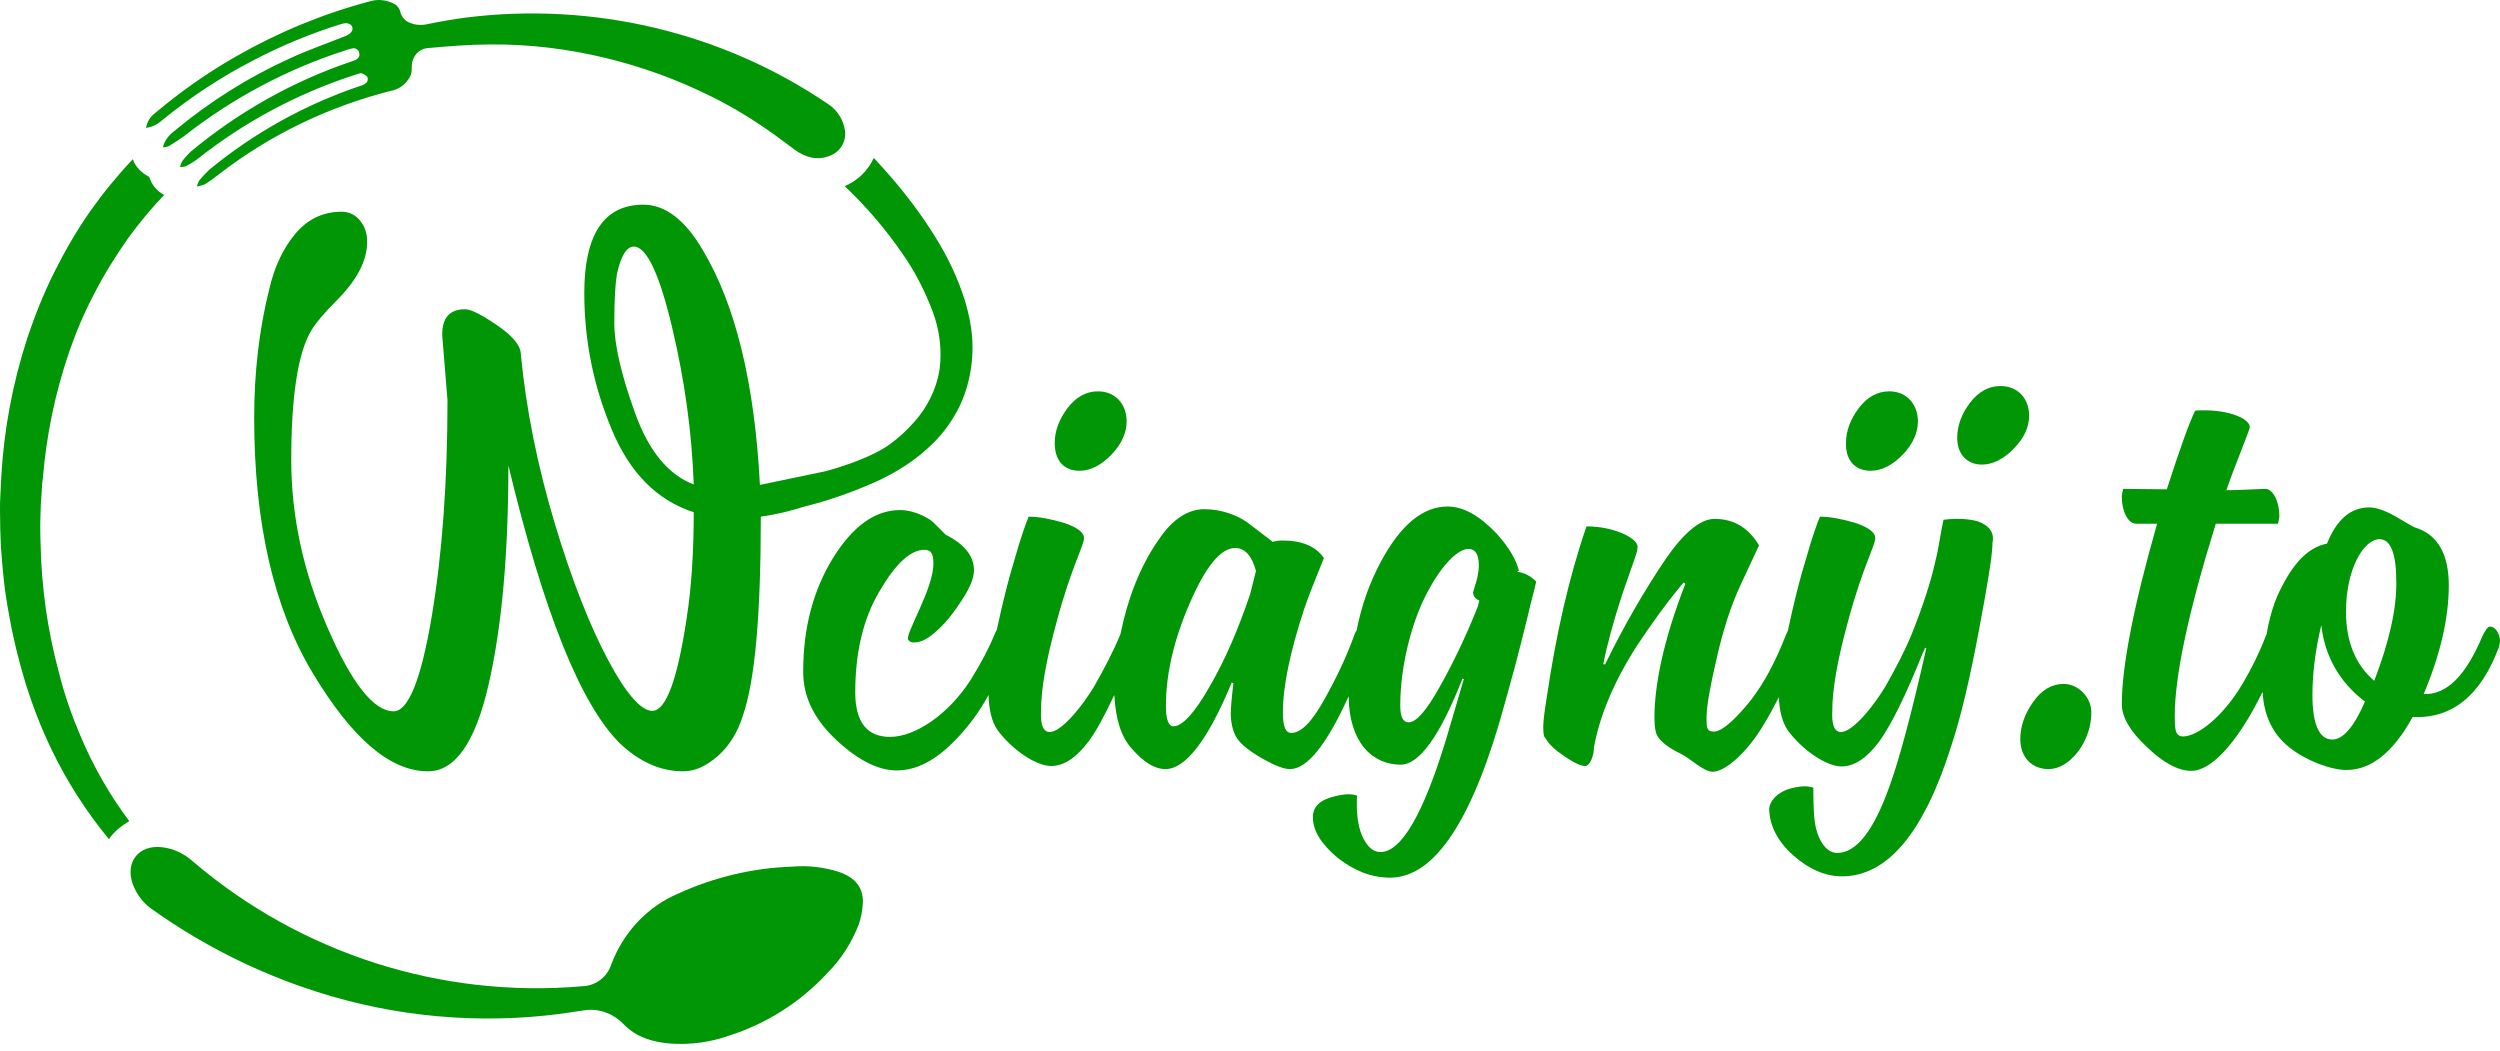
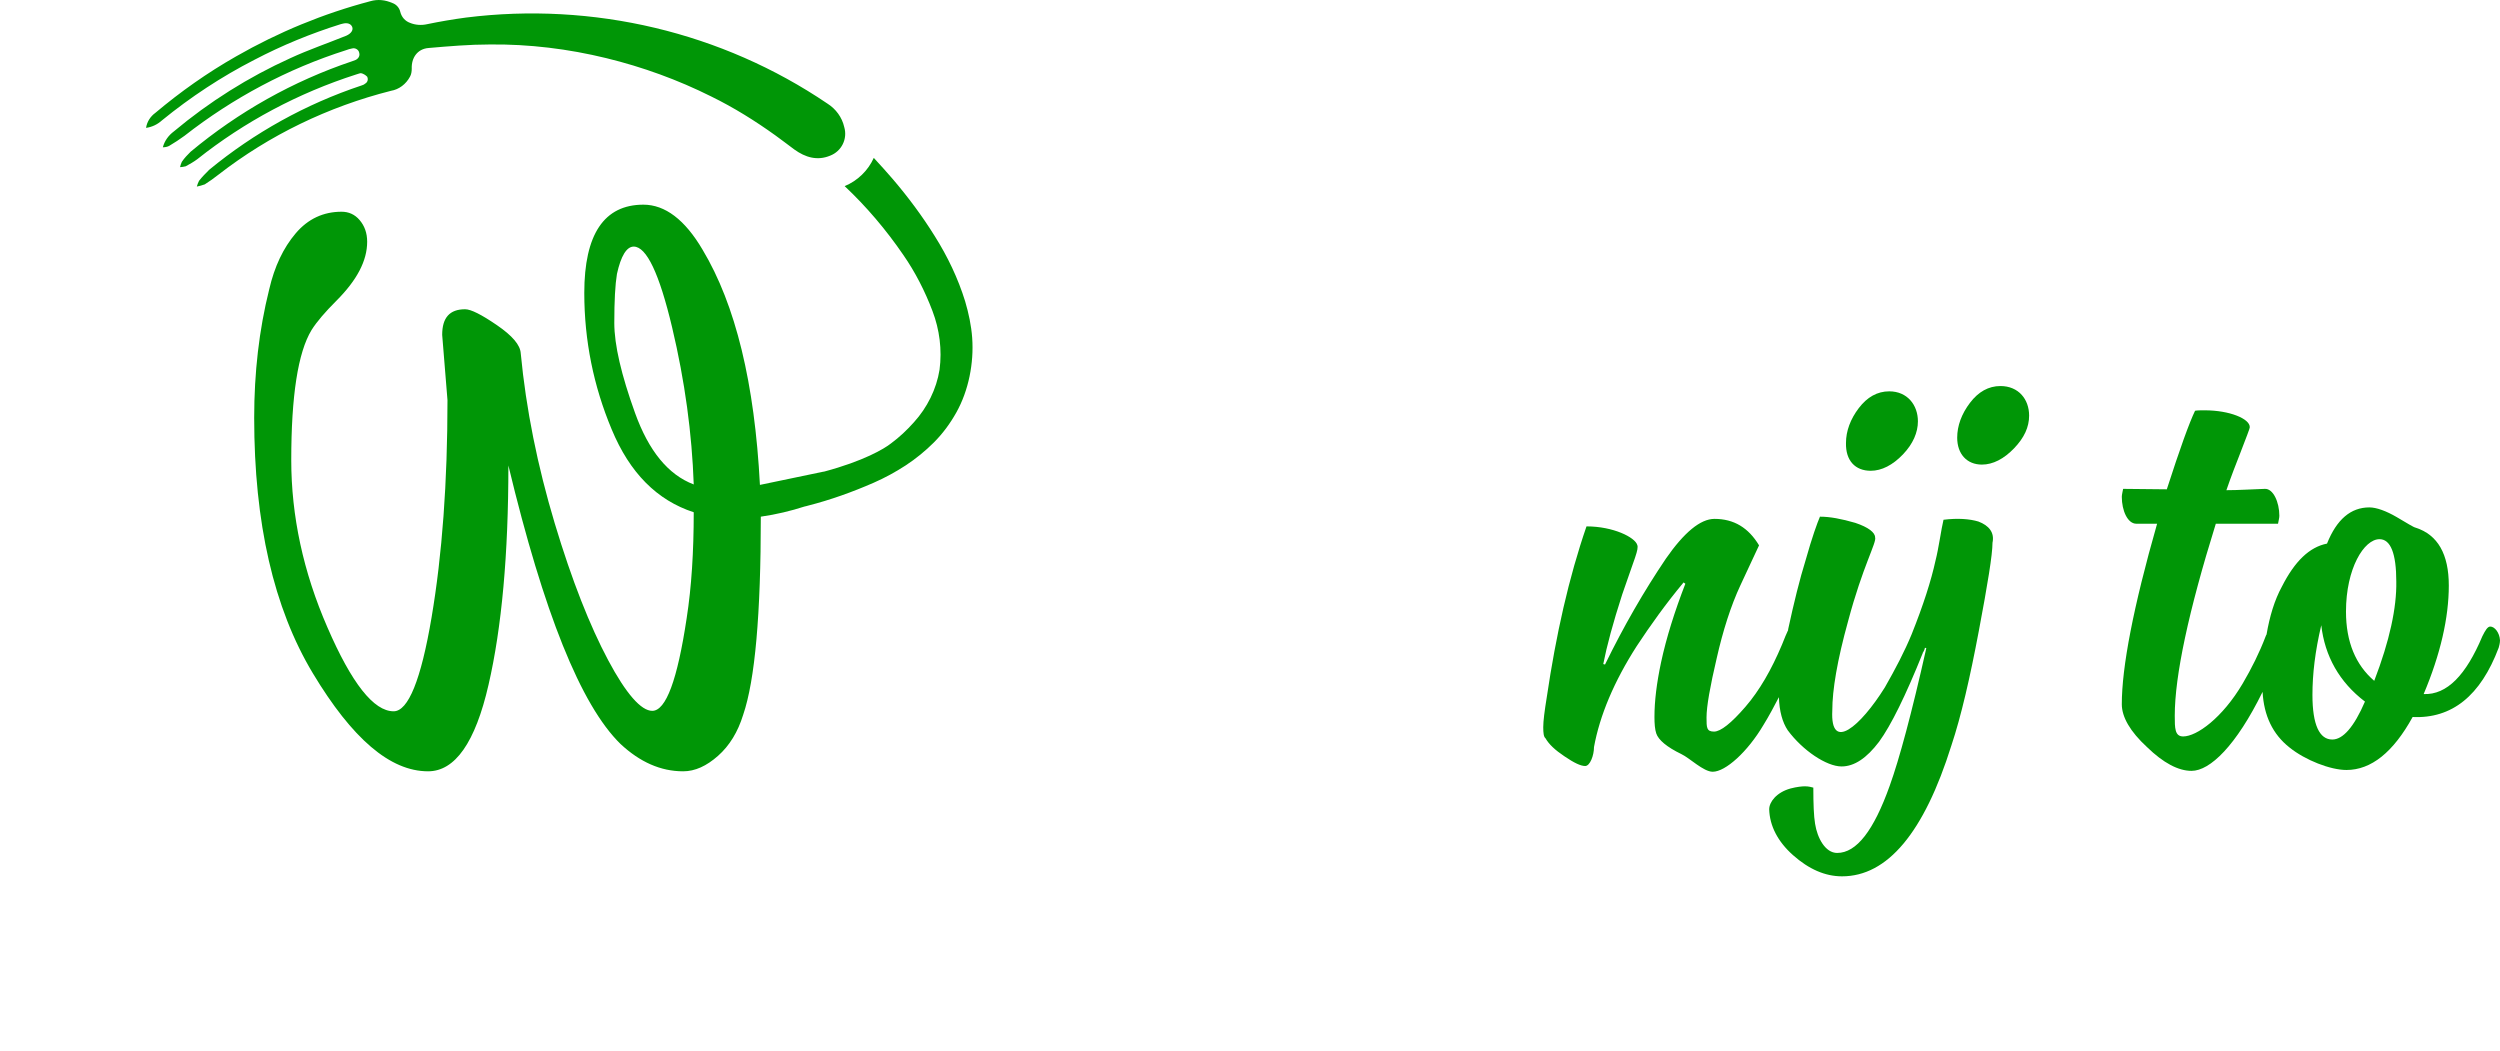
<svg xmlns="http://www.w3.org/2000/svg" width="302" height="127" viewBox="0 0 302 127" fill="none">
-   <path d="M130.396 56.87C131.729 56.87 133.061 56.177 134.287 54.897C135.514 53.618 136.1 52.232 136.1 50.899C136.1 48.926 134.82 47.274 132.635 47.274C131.195 47.274 129.969 47.967 128.956 49.3C127.944 50.632 127.41 52.072 127.41 53.511C127.41 55.644 128.53 56.87 130.396 56.87Z" fill="#009606" />
-   <path d="M183.492 68.971C183.172 67.638 182.266 66.092 180.827 64.493C178.694 62.254 176.775 61.188 174.856 61.188C171.871 61.188 169.152 63.427 166.753 67.958C165.42 70.464 164.461 73.183 163.874 76.168C163.768 76.328 163.661 76.488 163.608 76.701C162.648 79.366 161.422 81.925 159.929 84.591C158.437 87.256 157.157 88.536 155.984 88.536C155.291 88.536 154.972 87.736 154.972 86.084C154.972 82.832 155.878 78.673 157.53 73.609C158.437 70.944 159.929 67.478 159.929 67.425C158.97 65.986 157.264 65.293 154.918 65.293C154.492 65.293 154.119 65.346 153.745 65.453C152.199 64.28 151.187 63.48 150.6 63.054C149.534 62.307 147.615 61.508 145.482 61.508C143.51 61.508 141.591 62.734 139.938 65.239C137.646 68.491 136.153 72.596 135.354 76.594C134.501 78.673 133.381 80.806 132.102 83.045C129.17 87.736 125.491 90.935 125.758 85.817C125.758 83.365 126.344 79.793 127.677 74.995C129.436 68.385 131.142 65.506 130.929 64.919C130.929 64.333 130.129 63.693 128.53 63.16C126.877 62.681 125.491 62.414 124.265 62.414C123.945 63.16 123.306 64.919 122.559 67.585C121.813 69.984 121.12 72.809 120.427 76.008C120.427 76.061 120.427 76.061 120.427 76.061C120.32 76.221 120.267 76.381 120.16 76.594C119.467 78.3 118.508 80.113 117.282 82.085C114.563 86.35 110.511 89.016 107.526 89.016C104.754 89.016 103.314 87.256 103.314 83.631C103.314 78.833 104.274 74.728 106.246 71.423C108.166 68.118 109.978 66.412 111.684 66.412C112.43 66.412 112.75 66.892 112.75 67.905C112.91 71.05 109.019 77.021 109.765 77.341C109.925 77.554 110.085 77.607 110.458 77.607C111.044 77.607 111.737 77.341 112.43 76.808C113.656 75.901 114.829 74.569 115.949 72.863C117.122 71.157 117.655 69.877 117.655 68.864C117.655 67.159 116.482 65.719 114.243 64.6L112.697 63.054C112.164 62.574 110.458 61.614 108.752 61.614C105.713 61.614 103.048 63.533 100.649 67.372C98.25 71.263 97.024 75.795 97.024 81.179C97.024 84.111 98.303 86.83 100.969 89.335C103.634 91.841 106.086 93.067 108.326 93.067C110.724 93.067 113.07 91.841 115.469 89.335C116.962 87.789 118.294 86.03 119.414 83.951C119.467 85.71 119.787 87.15 120.48 88.162C122.293 90.615 125.171 92.534 126.984 92.534C128.53 92.534 130.023 91.521 131.515 89.549C132.422 88.323 133.434 86.457 134.607 83.951C134.767 86.83 135.407 89.016 136.74 90.455C138.179 92.108 139.512 92.907 140.791 92.907C143.19 92.907 145.909 89.442 148.788 82.458L149.001 82.512C148.788 84.218 148.681 85.444 148.681 86.19C148.681 87.256 148.894 88.162 149.267 88.909C149.747 89.815 150.813 90.668 152.573 91.681C154.012 92.481 155.078 92.907 155.825 92.907C157.904 92.907 160.249 89.975 162.915 84.111C162.968 89.709 165.793 92.374 169.205 92.374C171.444 92.374 173.95 88.909 176.669 81.979L176.829 82.032C176.615 82.725 175.922 85.177 174.696 89.282C171.924 98.398 169.259 102.929 166.753 102.929C165.847 102.929 165.1 102.236 164.514 100.904C164.034 99.731 163.821 98.185 163.928 96.106C163.714 96.052 163.395 95.946 162.915 95.946C162.595 95.946 161.955 95.999 161.156 96.212C159.45 96.639 158.597 97.438 158.597 98.718C158.597 100.37 159.61 101.97 161.582 103.622C163.554 105.168 165.634 106.021 167.926 106.021C173.363 106.021 178.001 98.931 181.84 84.751C182.106 83.738 182.533 82.299 183.013 80.486C183.492 78.727 183.972 76.754 184.505 74.622C184.985 72.49 185.411 71.103 185.571 70.251C184.825 69.504 184.079 69.184 183.332 69.078V68.971H183.492ZM151.027 71.743C149.587 76.008 147.988 79.74 146.122 82.938C144.31 86.137 142.817 87.736 141.751 87.736C141.164 87.736 140.844 86.936 140.844 85.284C140.844 81.392 141.804 77.287 143.723 72.863C145.642 68.438 147.455 66.199 149.214 66.199C150.387 66.199 151.24 67.159 151.72 68.971L151.027 71.743ZM178.535 73.236C176.989 77.127 175.389 80.379 173.843 83.098C172.297 85.87 171.071 87.256 170.165 87.256C169.472 87.256 169.152 86.563 169.152 85.231C169.152 80.539 170.485 75.368 172.191 72.01C173.897 68.598 175.976 66.305 177.415 66.305C178.215 66.305 178.641 66.999 178.641 68.278C178.641 69.184 178.428 70.037 178.108 70.997C178.055 71.263 177.948 71.477 177.948 71.53C177.948 72.01 178.215 72.329 178.694 72.543L178.535 73.236Z" fill="#009606" />
  <path d="M225.98 56.87C227.313 56.87 228.646 56.177 229.872 54.897C231.098 53.618 231.684 52.232 231.684 50.899C231.684 48.926 230.405 47.274 228.219 47.274C226.78 47.274 225.554 47.967 224.541 49.3C223.528 50.632 222.995 52.072 222.995 53.511C222.942 55.644 224.114 56.87 225.98 56.87Z" fill="#009606" />
  <path d="M241.653 46.634C240.214 46.634 238.988 47.327 237.975 48.66C236.962 49.993 236.429 51.432 236.429 52.871C236.429 54.844 237.602 56.123 239.414 56.123C240.747 56.123 242.08 55.43 243.306 54.151C244.532 52.871 245.118 51.592 245.118 50.206C245.118 48.233 243.839 46.634 241.653 46.634Z" fill="#009606" />
  <path d="M238.988 63C237.922 62.681 236.482 62.574 234.776 62.787C234.51 63.853 234.19 66.252 233.817 67.692C233.284 70.144 232.324 73.129 230.938 76.594C230.085 78.673 228.966 80.806 227.686 83.045C224.754 87.736 221.076 90.935 221.342 85.817C221.342 83.365 221.929 79.793 223.261 74.995C225.021 68.385 226.727 65.506 226.513 64.919C226.513 64.333 225.714 63.693 224.114 63.16C222.462 62.681 221.076 62.414 219.85 62.414C219.53 63.16 218.89 64.919 218.144 67.585C217.397 69.984 216.704 72.809 216.011 76.008C216.011 76.061 216.011 76.168 215.958 76.221C215.798 76.541 215.585 77.074 215.265 77.874C213.986 80.912 212.546 83.418 210.84 85.39C209.134 87.363 207.855 88.376 207.055 88.376C206.149 88.376 206.149 87.896 206.149 86.67C206.149 85.337 206.575 82.938 207.375 79.526C208.121 76.221 209.081 73.183 210.254 70.677C211.533 67.958 212.28 66.305 212.493 65.879C211.213 63.747 209.454 62.681 207.109 62.681C205.403 62.681 203.43 64.333 201.244 67.478C198.579 71.423 196.127 75.688 193.888 80.273L193.674 80.219C194.101 78.034 194.847 75.262 195.967 71.796C197.459 67.425 197.993 66.359 197.779 65.826C197.513 64.919 194.901 63.587 191.649 63.587C189.516 69.771 187.97 76.648 186.851 84.218C186.584 85.87 186.424 87.096 186.424 87.843C186.424 88.536 186.478 89.016 186.691 89.175C187.117 89.922 187.864 90.615 188.983 91.361C190.156 92.161 190.956 92.534 191.489 92.534C192.075 92.534 192.555 91.254 192.555 90.242C193.248 86.457 194.954 82.352 197.726 78.034C199.379 75.528 201.244 72.916 203.377 70.357L203.59 70.517C202.311 73.822 201.298 77.021 200.658 80.006C200.125 82.512 199.858 84.697 199.858 86.617C199.858 87.416 199.912 88.109 200.072 88.589C200.338 89.389 201.351 90.242 203.11 91.095C204.123 91.574 205.776 93.227 206.895 93.227C208.441 93.227 211.107 90.828 213.026 87.576C213.719 86.457 214.305 85.337 214.892 84.218C214.945 85.924 215.318 87.256 215.958 88.216C217.771 90.668 220.649 92.587 222.462 92.587C224.008 92.587 225.5 91.574 226.993 89.602C228.432 87.629 230.192 84.058 232.271 78.887C232.271 78.833 232.271 78.833 232.324 78.78C232.431 78.62 232.484 78.46 232.537 78.247L232.697 78.3C230.938 86.137 229.445 91.681 228.273 94.933C226.353 100.317 224.274 103.036 221.929 103.036C220.489 103.036 219.53 101.223 219.263 99.517C219.103 98.558 219.05 97.119 219.05 95.146C218.837 95.093 218.517 94.986 218.037 94.986C217.717 94.986 217.077 95.04 216.278 95.253C214.572 95.733 213.719 96.905 213.719 97.758C213.772 99.731 214.732 101.65 216.598 103.303C218.517 105.008 220.489 105.861 222.515 105.861C228.006 105.861 232.431 100.584 235.736 90.028C236.909 86.51 237.975 81.872 239.041 76.221C240.107 70.57 240.694 66.999 240.694 65.559C240.96 64.333 240.267 63.48 238.988 63Z" fill="#009606" />
-   <path d="M249.277 82.618C247.837 82.618 246.611 83.365 245.598 84.804C244.585 86.243 244.052 87.736 244.052 89.282C244.052 91.521 245.492 92.907 247.464 92.907C248.744 92.907 249.97 92.161 251.089 90.721C252.102 89.282 252.635 87.736 252.635 86.03C252.635 84.324 251.142 82.618 249.277 82.618Z" fill="#009606" />
  <path d="M300.827 75.688C300.507 75.688 300.241 76.115 299.868 76.861C297.895 81.552 295.603 83.951 292.777 83.844C294.803 79.047 295.816 74.622 295.816 70.73C295.816 66.945 294.483 64.6 291.818 63.747C291.551 63.693 290.805 63.214 289.526 62.467C288.246 61.721 287.073 61.294 286.22 61.294C283.981 61.294 282.275 62.734 281.103 65.666C278.97 66.092 277.211 67.798 275.665 70.837C274.759 72.49 274.172 74.462 273.799 76.648C273.746 76.701 273.746 76.754 273.693 76.861C272.946 78.833 271.987 80.752 270.92 82.565C268.468 86.723 265.376 88.962 263.724 88.962C262.711 88.962 262.711 87.949 262.711 86.457C262.711 81.659 264.363 73.876 267.669 63.267H275.185C275.238 62.947 275.345 62.574 275.345 62.307C275.345 60.655 274.599 59.002 273.586 59.055C271.933 59.109 270.387 59.215 268.948 59.215C269.534 57.509 270.121 56.017 270.601 54.791C271.347 52.818 271.773 51.805 271.773 51.592C271.773 50.579 269.321 49.566 266.336 49.566C265.856 49.566 265.429 49.566 265.163 49.62C264.47 51.059 263.35 54.151 261.751 59.109L256.473 59.055C256.42 59.375 256.314 59.748 256.314 60.015C256.314 61.668 257.007 63.267 258.073 63.267H260.578C257.7 73.342 256.314 80.593 256.314 85.071C256.314 86.617 257.326 88.376 259.352 90.242C261.325 92.161 263.137 93.12 264.736 93.12C266.975 93.12 270.121 90.082 273.319 83.578C273.479 86.457 274.545 88.696 276.571 90.295C278.49 91.841 281.529 93.014 283.448 93.014C286.434 93.014 289.099 90.881 291.445 86.617C296.189 86.83 299.654 84.058 301.84 78.247C301.893 78.034 302 77.714 302 77.341C301.947 76.434 301.36 75.688 300.827 75.688ZM281.742 89.335C280.196 89.335 279.343 87.576 279.343 83.951C279.343 81.445 279.663 78.673 280.41 75.528C280.836 79.26 282.595 82.405 285.687 84.751C284.354 87.843 283.022 89.335 281.742 89.335ZM286.807 82.245C284.568 80.326 283.395 77.554 283.395 73.876C283.395 68.651 285.581 65.133 287.446 65.133C288.779 65.133 289.472 66.839 289.472 70.251C289.526 73.396 288.673 77.394 286.807 82.245Z" fill="#009606" />
-   <path d="M101.342 105.328C99.529 104.742 97.61 104.529 95.691 104.689C90.947 104.848 86.255 105.968 81.937 107.94C78.152 109.54 75.273 112.685 73.834 116.523C73.354 118.016 71.968 119.082 70.369 119.136C53.31 120.628 36.357 115.191 23.35 104.102C22.284 103.143 21.004 102.503 19.565 102.343C16.739 102.023 15.087 104.155 16.046 106.821C16.526 108.1 17.379 109.22 18.552 109.966C24.576 114.231 31.186 117.536 38.17 119.775C47.766 122.867 57.948 123.773 67.917 122.441C68.77 122.334 69.569 122.174 70.422 122.068C72.235 121.748 74.047 122.387 75.327 123.72C76.873 125.319 78.898 125.906 81.031 126.066C83.43 126.226 85.829 125.906 88.068 125.106C92.599 123.667 96.704 121.055 99.956 117.536C101.608 115.884 102.888 113.858 103.741 111.672C104.007 110.873 104.167 110.073 104.221 109.273C104.381 107.301 103.368 106.021 101.342 105.328Z" fill="#009606" />
  <path d="M30.706 7.238C34.065 5.479 37.583 4.04 41.155 2.92L41.368 2.867C41.955 2.707 42.381 2.867 42.541 3.24C42.701 3.613 42.435 4.04 41.848 4.306C39.609 5.213 37.264 6.012 35.078 7.025C30.013 9.317 25.269 12.303 21.004 15.874C20.364 16.354 19.884 16.994 19.671 17.794C19.938 17.794 20.204 17.74 20.418 17.634C21.057 17.261 21.697 16.834 22.284 16.408C28.148 11.823 34.758 8.304 41.795 6.065C42.061 5.959 42.275 5.906 42.541 5.852C42.914 5.746 43.341 6.012 43.394 6.385C43.501 6.758 43.288 7.078 42.968 7.238C42.808 7.292 42.701 7.345 42.541 7.398C35.398 9.797 28.787 13.529 23.03 18.327C22.657 18.7 22.284 19.073 21.964 19.553C21.857 19.766 21.804 19.979 21.75 20.193C21.964 20.193 22.177 20.139 22.443 20.086C22.923 19.819 23.403 19.553 23.829 19.233C29.534 14.702 36.037 11.236 43.021 8.997C43.234 8.944 43.447 8.838 43.607 8.838C43.874 8.891 44.141 9.051 44.354 9.264C44.514 9.584 44.407 9.957 44.087 10.117C43.981 10.224 43.821 10.277 43.661 10.33C36.944 12.569 30.706 16.034 25.269 20.512C24.842 20.939 24.416 21.365 24.043 21.845C23.936 22.058 23.829 22.325 23.776 22.538C24.096 22.485 24.416 22.378 24.736 22.272C25.322 21.898 25.855 21.525 26.388 21.099C32.572 16.301 39.663 12.889 47.233 10.97C48.192 10.81 49.045 10.17 49.525 9.264C49.685 8.997 49.738 8.624 49.738 8.304C49.685 6.972 50.431 5.906 51.764 5.799C54.216 5.586 56.722 5.372 59.174 5.372C63.918 5.319 68.663 5.906 73.248 7.025C77.619 8.091 81.884 9.637 85.935 11.663C88.654 12.996 91.213 14.595 93.665 16.354C94.412 16.887 95.158 17.474 95.958 18.06C97.29 19.02 98.73 19.446 100.276 18.806C101.662 18.273 102.408 16.781 101.982 15.341C101.715 14.168 100.969 13.156 99.956 12.516C87.215 3.88 71.648 0.201 56.295 2.121C54.696 2.334 53.15 2.6 51.604 2.92C50.911 3.08 50.164 3.027 49.525 2.76C48.938 2.547 48.512 2.067 48.352 1.427C48.245 0.948 47.872 0.521 47.392 0.361C46.539 -0.012 45.633 -0.118 44.727 0.148C39.076 1.641 33.639 3.88 28.521 6.812C25.056 8.784 21.804 11.077 18.765 13.635C18.179 14.062 17.752 14.702 17.645 15.448C18.392 15.341 19.032 15.021 19.565 14.542C23.03 11.716 26.762 9.264 30.706 7.238Z" fill="#009606" />
  <path d="M109.125 30.801C110.565 32.88 111.737 35.173 112.644 37.572C113.497 39.811 113.816 42.263 113.497 44.662C113.123 47.007 112.004 49.246 110.405 51.006C109.552 51.965 108.645 52.818 107.632 53.565C106.833 54.204 104.327 55.697 99.529 56.976C99.529 56.976 99.529 56.976 99.476 56.976L91.799 58.576C91.16 46.314 88.867 36.825 84.869 30.162C82.737 26.536 80.338 24.724 77.726 24.724C72.981 24.724 70.582 28.296 70.582 35.386C70.582 41.143 71.702 46.634 73.887 51.859C76.073 57.136 79.378 60.441 83.803 61.881C83.803 66.625 83.537 70.89 82.95 74.675C81.831 82.138 80.445 85.87 78.792 85.87C77.459 85.87 75.647 83.844 73.461 79.74C71.275 75.635 69.09 70.144 67.01 63.214C64.931 56.283 63.545 49.406 62.906 42.689C62.852 41.676 61.893 40.557 60.027 39.278C58.161 37.998 56.882 37.358 56.188 37.358C54.323 37.358 53.416 38.371 53.416 40.45L54.056 48.34C54.056 58.256 53.416 66.999 52.137 74.569C50.858 82.138 49.312 85.924 47.552 85.924C45.153 85.924 42.488 82.565 39.556 75.795C36.624 69.078 35.184 62.307 35.184 55.59C35.184 47.86 35.984 42.583 37.637 39.864C38.276 38.851 39.289 37.678 40.622 36.345C43.128 33.84 44.354 31.494 44.354 29.202C44.354 28.136 44.034 27.283 43.447 26.59C42.861 25.897 42.115 25.577 41.262 25.577C39.076 25.577 37.21 26.43 35.718 28.189C34.225 29.948 33.159 32.187 32.519 34.959C31.293 39.864 30.706 45.035 30.706 50.472C30.706 63.16 33.052 73.449 37.797 81.339C42.541 89.229 47.126 93.174 51.711 93.174C54.962 93.174 57.415 89.709 59.014 82.725C60.613 75.795 61.413 66.945 61.413 56.23C65.678 73.982 70.156 85.177 74.954 89.868C77.299 92.054 79.805 93.174 82.524 93.174C83.963 93.174 85.349 92.534 86.735 91.308C88.121 90.082 89.134 88.429 89.774 86.35C91.213 82.138 91.906 74.195 91.906 62.414C93.772 62.147 95.531 61.721 97.184 61.188C97.344 61.135 97.504 61.135 97.61 61.081C100.329 60.388 102.995 59.429 105.553 58.309C106.886 57.723 108.166 57.03 109.392 56.23C110.618 55.43 111.791 54.471 112.804 53.458C113.87 52.392 114.776 51.166 115.522 49.833C116.269 48.5 116.802 47.007 117.122 45.461C117.441 43.915 117.548 42.369 117.441 40.823C117.335 39.331 117.015 37.838 116.589 36.399C115.736 33.627 114.456 30.961 112.91 28.509C111.417 26.11 109.712 23.818 107.846 21.632C107.099 20.779 106.353 19.926 105.553 19.073C104.86 20.619 103.581 21.845 102.035 22.485C104.647 24.937 107.046 27.762 109.125 30.801ZM76.713 49.886C75.06 45.301 74.207 41.676 74.207 39.011C74.207 36.345 74.314 34.373 74.527 33.093C75.007 30.908 75.7 29.788 76.553 29.788C78.099 29.788 79.645 33.04 81.191 39.544C82.737 46.048 83.59 52.392 83.803 58.522C80.711 57.349 78.365 54.471 76.713 49.886Z" fill="#009606" />
-   <path d="M7.144 81.339C6.45 78.78 5.917 76.221 5.544 73.609C5.171 70.997 4.958 68.385 4.904 65.719C4.851 64.386 4.851 63.107 4.904 61.774C4.904 61.135 4.958 60.441 5.011 59.802C5.064 59.109 5.064 58.469 5.171 57.829C5.598 52.605 6.664 47.434 8.37 42.476C9.223 40.024 10.236 37.625 11.462 35.333C12.634 33.04 14.021 30.855 15.513 28.722C16.846 26.91 18.285 25.15 19.831 23.551C19.405 23.338 19.032 23.018 18.712 22.645C18.392 22.272 18.179 21.845 18.019 21.365C17.592 21.152 17.166 20.832 16.846 20.512C16.473 20.139 16.206 19.713 16.046 19.233C14.18 21.205 12.475 23.285 10.928 25.47C9.276 27.816 7.837 30.321 6.557 32.88C5.278 35.439 4.211 38.105 3.305 40.823C1.546 46.208 0.48 51.859 0.16 57.509C0.107 58.202 0.107 58.949 0.053 59.642C0 60.388 0 61.028 0 61.774C0 63.214 0.053 64.6 0.107 66.039C0.213 67.425 0.32 68.864 0.48 70.251C0.64 71.636 0.853 73.023 1.12 74.409C1.599 77.181 2.292 79.9 3.092 82.565C3.945 85.284 4.958 87.896 6.184 90.455C8.05 94.347 10.395 98.025 13.168 101.383C13.221 101.277 13.327 101.17 13.381 101.064C13.967 100.317 14.767 99.677 15.62 99.198C13.221 95.999 11.248 92.534 9.702 88.856C8.636 86.35 7.783 83.898 7.144 81.339Z" fill="#009606" />
</svg>